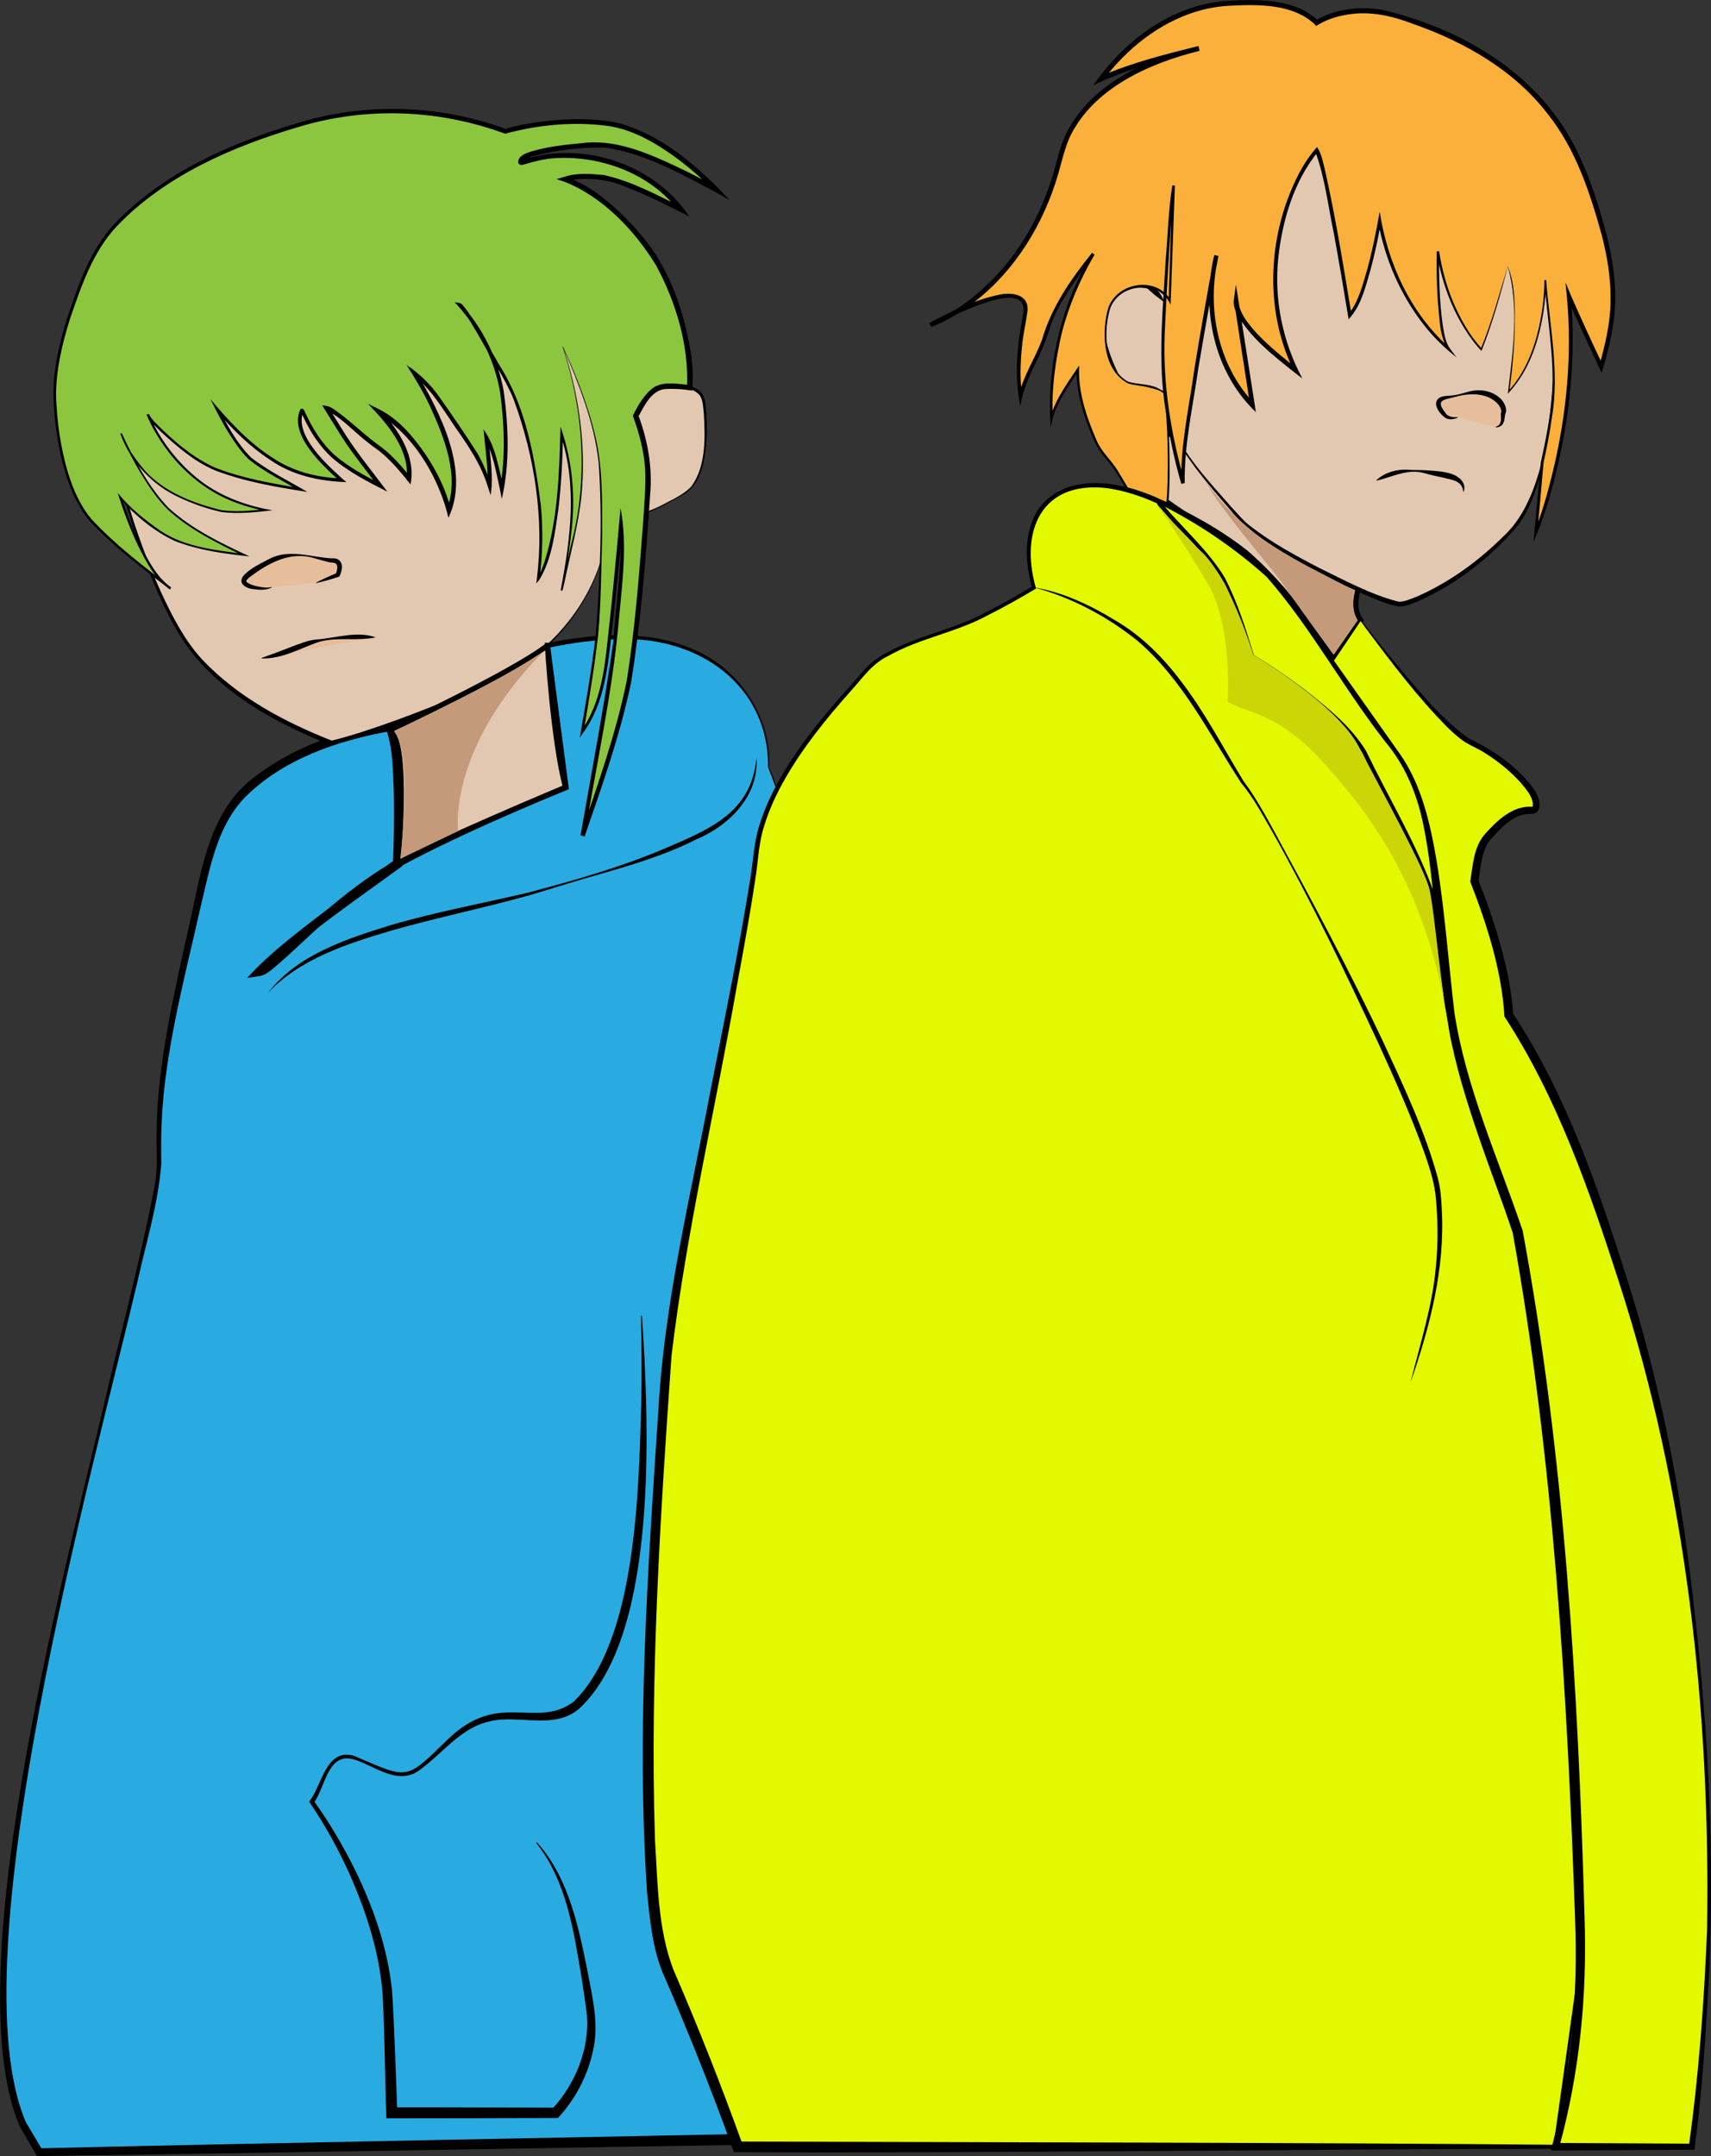
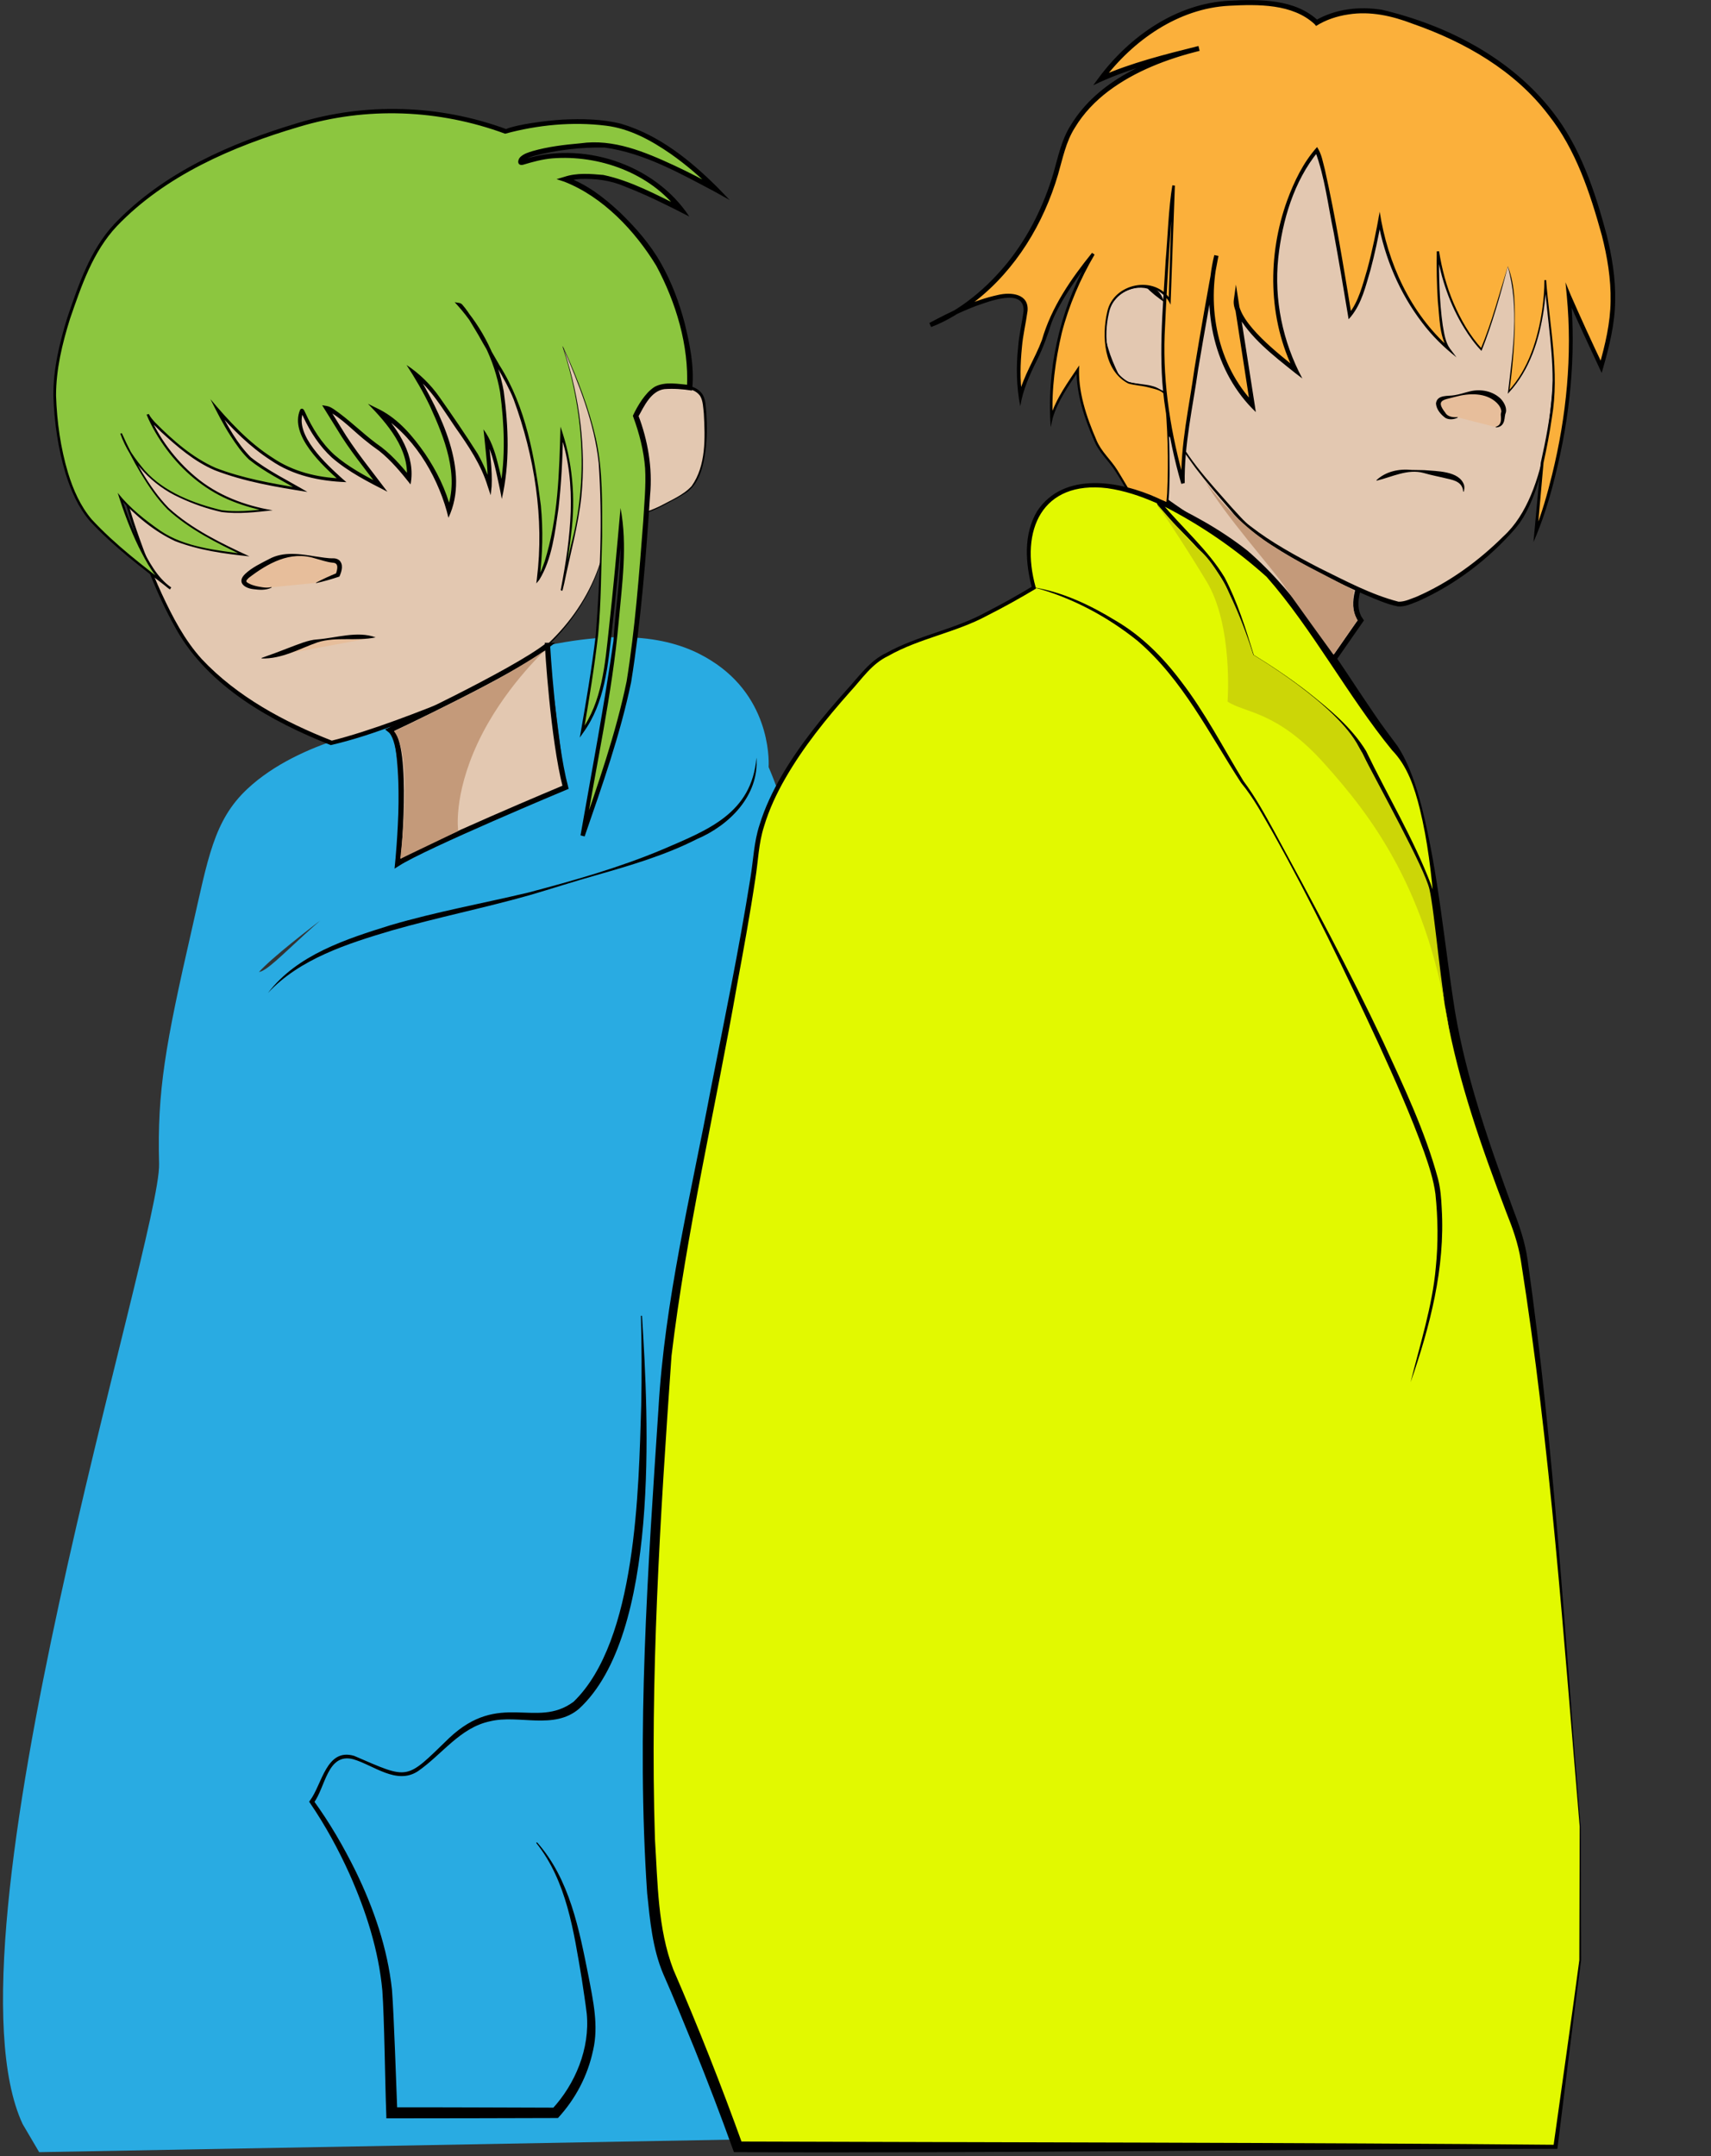
<svg xmlns="http://www.w3.org/2000/svg" id="Layer_2" viewBox="0 0 325.12 409.52">
  <rect x="0" y="0" width="325.12" height="409.52" fill="#333333" stroke="none" />
  <defs>
    <style>.cls-1{fill:#e7be9b;}.cls-2,.cls-3{fill:#e3c8b1;}.cls-4{fill:#e2f900;}.cls-5{fill:#fbb03b;}.cls-6{fill:#8cc63f;}.cls-7{fill:#ccd607;}.cls-8{fill:#c49a7a;}.cls-9{fill:#29abe2;}.cls-3{stroke:#000;stroke-miterlimit:10;}</style>
  </defs>
  <g id="Layer_14">
    <g>
      <path class="cls-9" d="M146.05,145.7s.9-12.07-9.91-19.56c-5.22-3.61-14.03-7.29-32.11-3.55l3.43,26.95s-19.37,7.68-31.89,14.48c-14.99,8.96-23.6,20.31-26.36,20.6,5.04-5.5,26.36-20.6,26.36-20.6,0,0,1.04-20.89-1.45-26.02,0,0-17.03,2.38-27.14,11.87-6.4,6-7.47,13.28-10.48,26.44-5.12,22.34-6.64,30.93-6.27,44.77S-12.03,368.38,4.3,403.45l3.14,5.34,147.58-2.67s9.99-135.87,6.63-164.11c-3.36-28.24-4.93-71.4-15.6-96.31Z" />
-       <path d="M145.95,145.71c.14-15.62-13.32-24.79-28.01-24.29-4.64,.04-9.26,.68-13.81,1.64,0,0,.38-.54,.38-.54l3.53,26.93,.06,.45-.43,.18c-5.28,2.15-10.53,4.41-15.74,6.75-5.19,2.35-10.37,4.81-15.36,7.49-4.89,2.8-9.47,6.23-13.8,9.89-3.86,3.2-7.32,6.84-11.21,10.04-.73,.53-1.27,.98-2.28,1.17,0,0-2.31,.32-2.31,.32,4.36-4.78,9.5-8.6,14.57-12.51,4.45-3.38,8.95-6.69,13.5-9.94,0,0-.37,.68-.37,.68,.18-4.33,.24-8.69,.17-13.03-.19-4.17-.08-8.64-1.52-12.56,0,0,.91,.48,.91,.48-10.06,1.8-20.57,5.34-27.87,12.78-5.16,5.51-6.46,13.27-8.19,20.4-2.65,11.76-5.77,23.49-7.04,35.49-.46,4.49-.57,9.01-.48,13.53-.59,7.6-2.87,14.91-4.51,22.3-8.4,35.69-34.47,128.91-21.23,159.73,0,0,3.16,5.33,3.16,5.33,0,0-.64-.36-.64-.36,36.78-.88,110.8-2.24,147.57-3,0,0-1.04,.98-1.04,.98,1.58-21.79,3.01-43.59,4.28-65.4,1.47-27.26,3.19-54.52,3.34-81.82,.14-16.41-2.48-32.62-3.66-48.94-2.29-21.63-3.94-43.74-11.98-64.17h0Zm.2-.03c8.35,20.27,10.45,42.5,12.86,64.1,1.33,16.35,4.09,32.64,4.08,49.04,.04,27.34-1.32,54.66-2.81,81.94-1.24,21.82-2.63,43.63-4.19,65.44,0,0-.07,.97-.07,.97l-.97,.02c-37.01,.55-111.01,1.87-148.01,2.34,0,0-.21-.36-.21-.36,0,0-3.12-5.35-3.12-5.35-12.43-29.6,9.85-109.69,17.45-142.99,2.56-10.42,6.23-24.93,8.17-35.31,.64-3.01,.42-5.95,.41-8.97,0-3.03,.13-6.07,.4-9.1,1.15-12.09,4.14-23.87,6.68-35.7,1.86-8.86,3.94-18.74,11.8-24.35,7.54-5.76,16.75-8.8,26.03-10.36,1.97,4.37,1.75,9.22,2.01,13.88,.1,4.54,0,9.05-.21,13.58,0,0-.35,.25-.35,.25-8.91,6.52-18.27,12.81-26.26,20.43,0,0-.69-1.37-.69-1.37,.29-.04,.95-.44,1.46-.84,8.08-7.07,15.77-14.7,25.27-19.94,5.1-2.71,10.3-5.09,15.54-7.41,5.24-2.31,10.52-4.51,15.85-6.62,0,0-.37,.63-.37,.63,0,0-3.32-26.96-3.32-26.96l-.06-.45c9.26-1.83,19.36-2.75,28.24,1.14,8.78,3.72,14.83,12.77,14.41,22.34h0Z" />
    </g>
    <g>
      <path class="cls-2" d="M115.29,101.65s-1.62,19.52-23.97,29.08c-22.34,9.56-28.43,10.36-28.43,10.36,0,0-16.02-5.66-25.26-16.13-9.23-10.47-17.6-40.75-17.31-47.26,.29-6.51-2.6-32.55,24.53-39.34,27.12-6.79,43.86-11.89,59.15,5.66,15.29,17.55,15.87,37.07,15.87,37.07,0,0,2.89-7.64,6.06-7.64s7.21-.57,7.79,2.83c.58,3.4,1.15,14.43-3.46,17.26s-9.52,5.38-12.41,3.68c-2.89-1.7-2.56,4.42-2.56,4.42Z" />
      <path d="M115.34,101.65c-1.62,11.65-9.65,21.7-19.82,27.29-2.23,1.24-5.56,2.64-7.92,3.68-8.12,3.36-16.14,6.92-24.75,8.91-11.31-4.48-23.17-11.06-29.33-21.95-3.67-6.46-6.29-13.44-8.58-20.47-2.1-7.07-4.46-14.24-4.78-21.65,.03-2.45-.04-4.93,.09-7.4,.55-16.55,8.89-28.57,25.43-32.3,13.88-3.23,29.68-9,43.81-4.55,17.6,6.05,29.69,30.16,30.77,47.87,0,0-.76-.13-.76-.13,.94-2.25,2.01-4.44,3.67-6.3,.79-.96,2.15-1.69,3.38-1.53,2.31,.05,5.41-.43,6.93,1.77,.66,1.12,.61,2.38,.74,3.61,.16,2.4,.14,4.82-.17,7.22-.41,2.89-1.18,6.25-3.8,7.96,0,0-1.55,.92-1.55,.92-3.36,1.77-7.59,4.58-11.37,2.46-2.04-.5-2,3.26-1.99,4.58h0Zm-.1,0c0-1.4-.11-5.21,2.13-4.71,2.56,1.55,5.59,.36,8.07-.82,2.04-1.12,4.42-2.06,5.99-3.8,2.76-3.9,2.56-9.18,2.31-13.77-.13-1.11-.13-2.4-.71-3.36-1.41-1.92-4.32-1.39-6.46-1.42-3.29-.19-5.18,4.92-6.32,7.47,0,0-.64,1.61-.64,1.61l-.12-1.73c-1.4-17.34-13.07-40.84-30.31-46.91-9.36-3.13-19.5-1.16-28.93,.87-14.87,3.68-29.74,4.68-36.56,20.71-2.96,6.82-3.21,14.37-3.18,21.7,.24,7.35,2.74,14.51,4.87,21.5,1.55,4.67,3.29,9.28,5.34,13.75,2.06,4.43,4.34,8.84,7.64,12.47,6.72,7.14,15.65,11.92,24.69,15.47,7.34-1.84,16.62-5.45,24.34-8.6,2.4-.96,5.66-2.38,7.93-3.53,10.2-5.35,18.28-15.34,19.93-26.9h0Z" />
    </g>
    <g>
      <path class="cls-6" d="M106.89,65.79s6.35,16.7,2.6,33.96c-3.75,17.26-2.6,11.32-2.6,11.32,0,0,2.17-11.04,1.81-17.55-.36-6.51-1.98-11.04-1.98-11.04,0,0-.12,11.32-1.56,18.68-1.44,7.36-2.89,8.77-2.89,8.77,0,0,1.15-7.92,0-15.85-1.15-7.92-2.89-16.41-6.35-22.36-3.46-5.94-7.79-13.87-8.66-13.87,0,0,7.21,7.36,8.37,18.4,1.15,11.04-.29,16.7-.29,16.7,0,0-1.44-7.68-2.92-9.86,0,0,.86,7.63,.62,9.2,0,0-1.48-4.72-4.07-8.23-2.59-3.51-6.53-10.59-10.21-13.15,0,0,10.73,16.44,6.56,26.09-2.03-8.32-8.78-16.69-13.32-18.78,0,0,6.59,6.68,5.74,12.74,0,0-3.33-4.27-5.93-6.01s-8.27-7.31-9.75-7.43c0,0,1.97,3.16,3.54,5.72,1.1,1.8,6.72,9.09,6.72,9.09,0,0-6.22-3.07-9.09-5.76-4.35-4.07-5.69-9.04-5.86-8.57-2.55,4.95,7.53,13.2,7.53,13.2,0,0-5.56-.24-9.14-1.82s-8.27-4.38-14.45-11.63c0,0,3.79,7.69,6.96,9.96,2.25,1.6,8.78,5.25,8.78,5.25,0,0-11.23-1.62-16.82-4.15-4.71-2.13-11.89-8.88-12.14-10.09,0,0,4.48,11.86,16.55,16.47,3.29,1.26,5.93,1.7,5.93,1.7,0,0-6.33,.83-9.21,.05-4.57-1.24-10.67-3.44-14.25-7.8-3.58-4.36-4.07-6.78-4.07-6.78,0,0,5.01,11.69,10.82,15.91,5.81,4.22,12.48,7.14,12.48,7.14,0,0-10.89-1-15.25-3.95-6.02-4.07-8.19-6.92-8.19-6.92,0,0,4.28,13.93,9.53,17.23,0,0-9.79-7.24-14.66-12.38-4.87-5.14-6.85-14.75-7.33-23.18-.45-7.92,3.28-19.14,7.15-27.14,6.05-12.49,25.93-22.06,41.43-25.95,13.74-3.45,24.76-2.4,37.01,1.82,0,0,9.58-2.89,19.68-1.45s20.44,12.57,20.44,12.57c0,0-13.45-7.7-20.75-8.46-3.65-.38-15.39,.95-16.31,2.76s2.76-1.8,11.94-.6c9.19,1.2,15.58,6.12,18.34,10.02,0,0-11.39-5.94-15.27-6.12-2.84-.13-3.92-.43-6.7,.4,0,0,6.94,1.89,15.03,12.1,7.35,9.29,9.24,23.7,8.62,27.48,0,0-2.54-.43-5.1-.19s-4.77,4.76-5.15,5.56c0,0,2.35,5.92,2.35,11.54s-2.15,31.38-3.74,39.45c-1.95,9.93-8.71,28.75-8.71,28.75,0,0,6.36-35.38,6.36-38.36s1.87-15.15,.94-21c0,0-2.3,26.08-3.51,30.88-1.39,5.51-3.86,8.72-3.86,8.72,0,0,3.04-16.99,3.16-22.84,.12-5.85,.99-17.5,.12-28.01-.79-9.47-7.01-22.37-7.01-22.37Z" />
      <path d="M106.91,65.83c.08-.04,.05,.04,.08,.08,0,0,.05,.14,.05,.14,.06,.16,.23,.68,.29,.85,2.8,8.78,4.05,18.14,3.15,27.34-.57,5.46-2.16,11.16-3.26,16.53,0,0-.28,1.18-.28,1.18-.02,.06-.02,.08-.06,.18-.03,.24-.47-.12-.32-.08,0-.04,0-.12,.02-.16,1.83-9.65,3.16-19.83-.07-29.32,0,0,.47-.08,.47-.08-.08,4.69-.32,9.36-.85,14.02-.66,4.54-1.21,9.65-3.65,13.62,0,0-.57,.69-.57,.69l.11-.92c1.42-11.44-.46-23.26-4.42-34.04-1.46-3.73-4.73-8.59-6.66-12.16-1.13-1.84-2.28-4.03-3.66-5.52,0,0,.23-.55,.23-.55,4.21,4.68,7.11,10.5,8.21,16.7,.91,6.79,1.18,13.71-.37,20.45,0,0-.34-1.76-.34-1.76-.73-3.26-1.28-6.77-2.88-9.72,0,0,.67-.25,.67-.25,.29,3.12,.77,6.15,.62,9.3,0,0-.18,1.72-.18,1.72l-.56-1.67c-1.25-4.14-3.69-7.72-6.16-11.23-2.39-3.48-4.63-7.36-8-9.94,0,0,.57-.55,.57-.55,4.55,7.67,10.32,18.86,6.12,27.67,0,0-.32-1.26-.32-1.26-1.97-7.09-6.59-14.75-13.09-18.48,0,0,.5-.72,.5-.72,3.44,3.8,6.76,8.76,5.71,14.12-1.79-2.26-3.68-4.54-5.93-6.34-.61-.46-1.52-1.07-2.09-1.56-2.64-1.99-5.03-4.78-7.99-6.2,0,0,.38-.62,.38-.62l2.37,3.84c2.58,4.31,5.85,8.25,8.86,12.27-3.68-1.88-7.39-3.75-10.54-6.48-2.33-2.14-4.09-4.83-5.41-7.68-.09-.23-.37-.78-.49-1,0,0-.03-.04,.02,.01,.05,.04,.17,.08,.27,.05,.14-.05,.18-.1,.21-.18,0,0-.02,.04-.02,.04-1.83,4.43,4.42,10.06,7.43,12.79,0,0,.74,.63,.74,.63-5.05-.18-10.14-1.23-14.36-4.15-3.98-2.56-7.34-5.93-10.39-9.49l.47-.31c1.7,3.25,3.53,6.64,6.13,9.24,3.27,2.58,7.15,4.45,10.74,6.57-5.97-.94-11.97-1.94-17.63-4.13-3.89-1.67-7.1-4.46-10.18-7.28-.99-1.04-2.14-1.92-2.75-3.27,0,0,.43-.12,.43-.12,1.93,4.57,5.03,8.71,8.83,11.9,4.15,3.52,9.38,5.5,14.7,6.39-3.21,.35-6.45,.75-9.7,.33-2.78-.62-5.44-1.55-8-2.75-5.15-2.33-9.35-6.8-11.25-12.14,0,0,.29-.09,.29-.09,1.14,2.57,2.44,5.07,3.89,7.48,1.46,2.4,3.06,4.73,5.02,6.73,4.41,4.02,9.96,6.69,15.34,9.19-4.79-.49-9.62-1.16-14.13-2.9-4.04-1.88-7.54-4.85-10.55-8.13,0,0,.36-.18,.36-.18,1.02,3.15,2.23,6.26,3.68,9.24,1.47,2.87,3.08,6,5.77,7.87,0,0-.25,.37-.25,.37-5.31-4.07-10.67-8.09-15.23-13.01-2.19-2.59-3.57-5.74-4.57-8.93-1.46-4.82-2.17-9.83-2.34-14.85-.03-5.04,1.16-10.01,2.64-14.8,2.15-6.29,4.34-12.9,8.98-17.85,9.31-9.76,22.11-15.35,34.84-19.15,12.88-3.94,26.92-3.49,39.56,1.15,2.06-.87,7.5-1.59,10.73-1.79,3.7-.18,7.53-.12,11.14,.79,7.23,2.14,13.21,6.99,18.45,12.23,0,0,2.17,2.25,2.17,2.25,0,0-2.74-1.53-2.74-1.53-6.62-3.5-13.49-7.39-20.99-8.43-4.48-.09-9.16,.45-13.48,1.59-.69,.21-1.46,.48-1.86,.85-.09,.06-.13,.23-.16,.29,0-.01,0,.03,0-.1,0-.02-.05-.14-.13-.19-.06-.05-.09-.06-.14-.07,11.3-3.79,25.16,.62,31.83,10.73-4.03-2.07-8.14-4.13-12.36-5.75-2.63-1.14-5.52-1.48-8.34-1.39-.92,.05-1.83,.25-2.74,.52,0,0-.01-.93-.01-.93,4,1.4,7.28,3.97,10.32,6.81,2.95,2.86,5.7,5.99,7.73,9.59,2.04,3.59,3.49,7.48,4.53,11.45,.97,4.04,1.83,8.06,1.44,12.28,0,0-.06,.48-.06,.48-1.71-.28-3.5-.41-5.24-.28-2.55,.34-3.86,3.24-4.99,5.3,0,0,.01-.39,.01-.39,1.84,4.83,2.74,10.05,2.26,15.2-.79,11.89-1.71,23.77-3.6,35.54-2.08,10.02-5.51,19.67-8.84,29.32,0,0-.78-.21-.78-.21,2.16-12.29,4.49-24.57,6.26-36.92,.41-7.35,1.92-14.96,1.11-22.32,0,0,.66-.02,.66-.02-.62,6.75-1.28,13.5-2.05,20.24-.77,6.71-1.33,13.82-5.45,19.49,0,0-.67,.96-.67,.96,1.15-6.51,2.27-13.04,3.05-19.59,.79-10.8,1.3-21.75,.54-32.58-.82-7.7-3.82-15.11-6.84-22.12h0Zm-.04-.09c.28,.33,.36,.72,.56,1.08,2.38,5.31,4.51,10.81,5.8,16.49,1.35,6.09,1.18,12.41,1.19,18.61-.2,6.23-.18,12.44-.76,18.66-.72,6.19-1.72,12.33-2.78,18.46,0,0-.47-.21-.47-.21,4.02-5.58,4.54-12.6,5.27-19.23,.85-7.68,1.55-15.42,2.23-23.12,1.36,7.14,.29,14.48-.35,21.63-1.22,13.67-4.28,27.17-6.47,40.72,0,0-.78-.21-.78-.21,3.29-9.6,6.71-19.26,8.76-29.21,1.61-10.03,2.37-20.23,3.15-30.36,.19-3.35,.55-6.78,.36-10.11-.25-3.32-1.1-6.63-2.25-9.75l-.08-.21c.5-1.07,1.07-2.09,1.75-3.07,.65-.9,1.38-1.79,2.4-2.44,2.03-1.07,4.51-.52,6.71-.33,0,0-.57,.41-.57,.41,.38-7.92-2.1-16.13-5.84-23.08-4.04-6.64-10.14-13.08-17.45-15.95,0,0-1.5-.49-1.5-.49l1.48-.44c2.39-.8,4.95-.57,7.41-.36,5.29,1.12,10.1,3.78,14.92,6.12,0,0-.61,.7-.61,.7-5.45-7.2-15.13-10.67-23.99-9.97-1.92,.16-3.7,.66-5.55,1.21-1.16,.27-1.14-.89-.52-1.49,.75-.66,1.5-.83,2.26-1.09,3.02-.86,6.08-1.22,9.15-1.49,6.27-.9,12.28,1.65,17.84,4.22,2.79,1.3,5.52,2.71,8.2,4.21l-.57,.71c-2.52-2.62-5.33-5.02-8.31-7.12-3.73-2.58-7.82-4.83-12.35-5.37-6.37-.79-12.96-.14-19.13,1.53-12.56-4.64-26.35-5.18-39.19-1.3-12.6,3.71-25.36,9.24-34.57,18.84-4.59,4.86-6.76,11.38-8.91,17.59-1.48,4.73-2.67,9.64-2.66,14.62,.16,4.96,.86,9.96,2.29,14.71,.97,3.16,2.33,6.25,4.46,8.77,4.5,4.87,9.88,8.93,15.13,12.97,0,0-.25,.37-.25,.37-2.82-1.96-4.4-5.09-5.92-8.06-1.61-3.32-2.9-6.78-4-10.3,2.26,2.86,5.19,5.17,8.18,7.25,4.61,3.08,10.42,3.63,15.79,4.36,0,0-.09,.34-.09,.34-5.07-2.44-10.25-4.99-14.42-8.83-1.99-2.03-3.59-4.39-5.05-6.8-1.45-2.43-2.75-4.93-3.9-7.52l.29-.09c.83,2.62,2.6,4.95,4.36,7.06,3.75,4.15,9.33,6.26,14.65,7.54,2.75,.35,5.58,.09,8.35-.22,0,0,0,.37,0,.37-2.49-.48-4.91-1.22-7.23-2.22-4.64-2.04-8.62-5.43-11.63-9.49-1.5-2.04-2.81-4.2-3.79-6.56,0,0,.43-.12,.43-.12,.24,.53,.75,1.1,1.17,1.56,3.35,3.39,7.12,6.7,11.5,8.63,5.14,1.99,10.67,2.96,16.1,3.85,0,0-.16,.49-.16,.49-3.24-1.92-6.65-3.56-9.6-5.93-1.4-1.33-2.46-2.9-3.49-4.47-1.42-2.19-2.67-4.67-3.84-7,3.48,4.14,7.23,8.23,11.8,11.13,3.89,2.65,8.46,3.75,13.1,3.95,0,0-.22,.57-.22,.57-3.27-2.94-9.71-8.75-7.64-13.61,0,0-.02,.03-.02,.03,.06-.1,.1-.19,.27-.24,.14-.03,.25,0,.34,.08,.2,.16,.26,.42,.38,.63,1.35,2.98,3.12,5.84,5.56,8.05,2.63,2.29,5.81,3.99,8.91,5.59,0,0-.47,.57-.47,.57-2.71-3.59-5.61-7.12-7.93-11,0,0-2.38-3.83-2.38-3.83,0,0-.47-.76-.47-.76l.85,.14c.63,.11,.95,.37,1.36,.61,2.87,1.96,5.33,4.46,8.11,6.53,2.56,1.72,4.6,4.08,6.53,6.44,0,0-.77,.21-.77,.21,.51-5.58-3.7-10.44-7.37-14.2,0,0,2.25,1.11,2.25,1.11,3.63,1.88,6.25,5.03,8.55,8.3,2.23,3.29,4.03,6.9,5,10.79l-.82-.07c2.45-6.51-.46-13.67-3.19-19.66-1.28-2.7-2.84-5.35-4.46-7.84,2.43,1.6,4.6,3.73,6.23,6.06,2.51,3.56,4.95,7.12,7.28,10.79,1.07,1.92,1.93,3.92,2.63,6.01l-.74,.05c.12-3-.33-6.1-.61-9.1,0,0-.17-1.59-.17-1.59,1.36,1.87,2.13,4.08,2.67,6.28,.44,1.68,.82,3.36,1.14,5.06,0,0-.7-.02-.7-.02,1.13-6,.84-12.38,.04-18.42-1.06-6.03-3.92-11.81-8-16.36,0,0-.63-.69-.63-.69,0,0,.86,.14,.86,.14,.4,.07,.44,.22,.59,.32,1.45,1.66,2.47,3.65,3.62,5.52,0,0,3.47,6.03,3.47,6.03,5.02,7.93,6.66,17.43,7.84,26.6,.45,4.65,.33,9.32-.25,13.96l-.45-.23c.62-.82,1.04-1.99,1.41-3.06,2.59-8.26,2.79-17.04,3.02-25.64,2.31,6.56,2.92,13.62,2.01,20.48-.38,3.53-.99,7.02-1.63,10.5,0,0,0,0,0,0,.14,.05-.29-.3-.31-.07,0,.01,.02-.07,.03-.1,.51-2.06,1.4-6.08,1.87-8.2,3.35-12.5,2.45-25.65-1.61-37.92h0Z" />
    </g>
    <path class="cls-3" d="M104.03,122.59s1.02,17.7,3.43,26.95c0,0-26.59,11.1-31.89,14.48,0,0,2.27-22.4-1.45-25.36,0,0,23.43-10.96,29.92-16.07Z" />
    <g>
      <path class="cls-9" d="M143.69,143.91s.78,8.89-9.42,14.06-15.82,6.55-30.94,11.03-43.59,7.93-52.38,19.65" />
      <path d="M143.74,143.91c.53,7.2-5.13,12.85-11.33,15.48-6.02,3.06-12.55,4.97-19.01,6.82-4.32,1.21-8.57,2.6-12.89,3.86-8.63,2.43-17.42,4.2-26.03,6.66-8.42,2.49-17.55,5.4-23.57,11.89,5.55-7.28,14.87-10.26,23.28-12.88,8.63-2.54,17.48-4.13,26.18-6.2,8.63-2.28,17.31-4.73,25.55-8.2,8.64-3.71,16.93-6.86,17.82-17.44h0Z" />
    </g>
    <g>
      <path class="cls-9" d="M121.89,249.94s2.55,41.36-4.63,60.85c-7.18,19.49-13.44,14.52-21.83,15.17s-12.03,7.84-16.67,10.44-10.6-3.9-13.91-2.6-3.25,5.2-5.6,8.45c0,0,13.88,18.81,14.54,38.95l.66,20.14h31.14s8.39-8.44,6.51-20.14c-1.88-11.7-3.81-24.04-10.13-31.19" />
      <path d="M121.99,249.94c1.26,19.65,3.36,60.54-11.96,74.63-4.78,4.09-11.47,1.05-16.9,2.38-5.71,1.19-9.09,6.28-13.71,9.48-4.06,2.67-8.42-1.14-12.29-2.27-4.97-1.29-5.29,5.45-7.55,8.33,0,0,0-.49,0-.49,3.08,4.24,5.7,8.75,8.01,13.44,3.43,7.04,6.04,14.63,6.89,22.47,.41,5.43,.79,17.83,1.02,23.38,0,0-1.05-1.02-1.05-1.02,7.76-.02,23.38,.05,31.14,.07,0,0-.7,.29-.7,.29,4.43-4.77,7.24-11.54,6.6-18.15-.26-2.19-.64-4.52-.97-6.77-1.51-8.88-2.84-18.41-8.63-25.65,0,0,.15-.13,.15-.13,6.23,7,8.03,16.66,9.81,25.56,.86,4.55,1.93,9.3,.85,13.94-1.02,4.82-3.32,9.23-6.68,12.88,0,0-.44,0-.44,0s-15.57,.04-15.57,.04-15.57,.02-15.57,.02c0,0-1.02,0-1.02,0s-.03-1.02-.03-1.02c-.22-5.53-.35-17.99-.74-23.27-.71-7.67-3.1-15.07-6.23-22.11-2.12-4.69-4.61-9.26-7.51-13.5,0,0-.17-.25-.17-.25l.17-.23c2.29-3.03,3.09-10.05,8.39-8.47,10.58,4.56,9.71,4.68,18.03-3.37,9.64-9.11,16.53-1.63,23.66-6.91,11.97-11.57,12.36-40.25,12.85-56.27,.12-5.68,.09-11.36-.05-17.04h.2Z" />
    </g>
    <g>
      <path class="cls-1" d="M60.05,110.72l4.14-1.52s1.22-2.74-.97-2.74-7.2-2.35-11.62,0-5.65,3.43-5.16,4.26,3.99,1.42,5.16,.83" />
      <path d="M60.04,110.68c1.31-.69,2.65-1.3,4.01-1.85,0,0-.23,.21-.23,.21,.25-.78,.65-2.07-.52-2.15-1.23-.11-2.34-.55-3.46-.83-4.69-1.49-8.96,.95-12.56,3.69-.23,.26-.6,.5-.42,.8,.71,.59,2.05,.86,3.02,1,.56,.08,1.14,.11,1.69-.04l.05,.09c-1.1,.57-2.37,.45-3.55,.3-1.67-.21-3.12-1.33-1.48-2.89,1.34-1.26,3-2.01,4.56-2.83,2.71-1.48,5.95-.95,8.78-.49,1.16,.15,2.32,.39,3.42,.36,.34,0,.74,.08,1.08,.34,.89,.78,.51,2.1,.13,2.97-.08,.18-.04,.16-.23,.21-1.4,.46-2.81,.87-4.26,1.19l-.03-.09h0Z" />
    </g>
    <g>
      <path class="cls-1" d="M71.36,121.02s-9.25-.46-13.87,1.57-7.78,2.44-7.78,2.44" />
      <path d="M71.36,121.07c-3.67,.77-7.43-.18-11,.93-3.5,1.23-6.8,3.19-10.64,3.07,0,0-.01-.1-.01-.1,1.76-.61,3.47-1.26,5.17-1.92,1.56-.58,3.71-1.51,5.36-1.59,3.64-.28,7.67-1.67,11.12-.4h0Z" />
    </g>
    <path class="cls-8" d="M103.47,123.61s-7.94,7.34-12.68,17.49-3.72,16.75-3.72,16.75l-11.02,5.28s2.55-19.87-1.2-24.24c0,0,4.12-1.82,16.47-8.15,6.63-3.4,12.14-7.13,12.14-7.13Z" />
  </g>
  <g id="Layer_13">
    <path class="cls-3" d="M263.83,102.01s-9.07,10.51-5.27,15.84l-5.32,7.65s-7.46-11.84-12.63-16.73c-5.17-4.89-16.34-11.23-20.47-14.66l-2.11-16.05s9.65,10.21,16.01,14.16c9.27,5.77,29.79,9.8,29.79,9.8Z" />
    <g>
      <path class="cls-2" d="M295.48,63.3s.45,27.46-7.72,36.84c-8.17,9.38-18.92,14.43-21.67,14.64s-25.33-10.43-30.66-16.45c-5.33-6.02-13.85-15.27-13.78-21.18,.08-5.91-7.61-2.52-9.23-5.89s-4.27-9.22-1.42-13.59,8.21-4.05,9.54-1.12c0,0-9.73-6.39-8.38-19.18,.48-4.56,4.18-20.1,19.43-26.12,9.94-3.92,30.13-4.8,44.97,7.33,14.4,11.77,15.84,28.33,18.93,44.71Z" />
      <path d="M295.53,63.29c.04,6.82-.42,13.64-1.48,20.37-.85,5.03-1.99,10.16-4.6,14.62,0,0-.71,1.09-.71,1.09,0,0-.81,1.02-.81,1.02-5.07,5.82-11.32,10.6-18.39,13.78-1.23,.46-2.52,1.12-3.9,1.02-2.15-.42-4.13-1.34-6.12-2.16-6.26-2.74-12.34-5.88-18.09-9.59-2.86-1.8-5.64-4.02-7.75-6.7-2.24-2.56-4.46-5.16-6.53-7.88-2.44-3.4-5.27-7.05-5.65-11.38,.13-1.75-.6-3.35-2.4-3.78-2.01-.64-4.42-.2-6.21-1.54-.36-.28-.61-.72-.77-1.1-1.47-3.07-2.85-6.39-2.56-9.88,.26-3.5,3.06-6.83,6.68-7.09,1.78-.15,3.79,.59,4.57,2.32,0,0,.46,1.01,.46,1.01l-.89-.65c-5.28-3.81-8.68-10.12-8.74-16.66,.11-9.7,4.99-19.31,12.59-25.29,12.48-9.48,32.89-8.24,46.15-.97,19.29,10.57,21.82,29.78,25.16,49.42h0Zm-.1,.01c-3.41-19.5-6.34-38.3-25.52-48.59-15.8-8.39-40.73-8.54-51.54,7.75-7.33,10.77-9.11,25.21,2.32,33.84,0,0-.43,.37-.43,.37-1.58-3.14-6.32-2.26-8.28,.12-2.4,2.5-2.37,6.26-1.4,9.4,.47,1.62,1.14,3.18,1.87,4.71,.63,1.69,2.64,1.81,4.19,2.03,1.65,.22,3.69,.38,4.65,1.99,.83,1.59,.28,3.38,1,5,2.42,6.36,7.34,11.41,11.76,16.47,1.01,1.06,2.36,2.72,3.57,3.57,4.02,3.12,8.52,5.56,13.02,7.9,4.89,2.39,9.82,5.07,15.1,6.43,1.18,.03,2.32-.54,3.44-.95,6.17-2.69,11.75-6.75,16.54-11.51,8.79-8.04,9.47-27.16,9.69-38.54h0Z" />
    </g>
    <g>
      <path class="cls-5" d="M286.5,50.63s-3.14,11.44-5.04,15.76c0,0-6.37-6.3-8.25-18.61,0,0-.3,15.62,2.07,18.53,0,0-10.22-8.01-13.13-24.35,0,0-2.5,14.66-5.68,17.95,0,0-4.71-29.34-6.27-31.36-4.87,5.34-12.76,24.08-3.88,41.95,0,0-12.14-9.01-11.45-13.49,0,0,2.68,17.18,3.1,19.94,0,0-11-10.35-6.85-28.4,0,0-7.26,38.19-6.34,43.25,0,0-4.45-14.28-3.8-28.02s1.48-25.98,2.01-28.55l-.75,21.87s-1.65-3.41-6.51-2.65-6.21,5.85-5.5,11.28c.72,5.44,3.82,6.96,4.61,7.11s6.26,.77,6.57,2.16,1.31,18.39,0,22.43l-5.87-1.95s-2.95-6.13-5.53-8.81-5.54-12.35-5.25-16.44c0,0-4.37,6.2-4.99,9.15,0,0-.51-5.8,1.35-14.65s6.6-16.52,6.6-16.52c0,0-6.95,8.45-8.57,13.96-1.63,5.52-4.42,9.11-5.25,13.09,0,0-1.17-5.62,.84-15.22,2.01-9.59-17.94,1.66-17.94,1.66,0,0,18.52-6.24,24.68-31.92,3.51-14.61,21.08-19.27,26.35-20.6,0,0-12.68,2.97-18.62,5.78,0,0,8.83-12.9,23.13-14.28s17.85,3.6,17.85,3.6c0,0,6.47-4.38,16.39-.96s26.96,9.92,34.6,29.94c7.64,20.02,5.5,27.6,3.08,36.38,0,0-5.05-10.66-6.15-13.5,0,0,1.31,11.7-1,25.04-2.31,13.35-5.26,19.9-5.26,19.9l1.19-13.21s2.68-11.4,2.2-17.42c-.51-6.4-1.62-17.23-1.62-17.23,0,0,.22,13.51-6.95,21.19,0,0,2.58-16.93-.16-23.78Z" />
      <path d="M286.51,50.68c-1.4,5.27-2.96,10.88-5,15.97-1.26-1.3-2.31-2.77-3.26-4.3-2.74-4.42-4.43-9.42-5.26-14.53,0,0,.44-.03,.44-.03-.01,4.68,.06,9.39,.72,14.03,.26,1.46,.48,3.12,1.32,4.33,0,0,1.29,1.72,1.29,1.72-2.42-1.9-4.66-4.11-6.49-6.54-4.32-5.63-7.16-12.34-8.42-19.32,0,0,.6,0,.6,0-.56,3.13-1.22,6.22-2.04,9.29-.92,3.07-1.62,6.25-3.7,8.83,0,0-.45,.51-.45,.51,0,0-.11-.68-.11-.68-.86-5.26-1.76-10.53-2.72-15.77-1.08-5.12-1.68-10.54-3.51-15.42,0,0,.54,.02,.54,.02-4.6,5.63-6.8,13.08-7.57,20.23-.82,7.88,.84,15.9,4.58,22.87,0,0-1.39-1.06-1.39-1.06-4.14-3.32-8.6-6.69-11.16-11.45-.32-.72-.59-1.54-.47-2.44l.4-2.89c.16,1.03,3.3,21.11,3.57,22.84,0,0,.21,1.38,.21,1.38-7.91-7.53-10.43-19.38-7.9-29.8,0,0,.79,.17,.79,.17-1.36,7.16-2.65,14.34-3.85,21.53-1.01,7.14-2.68,14.36-2.55,21.58,0,0-.65,.16-.65,.16-1.34-4.59-2.31-9.26-2.99-13.98-1.53-9.44-.51-19.02,.02-28.5,.37-4.19,.56-10.11,1.27-14.23,0,0,.48,.06,.48,.06,0,0-.79,21.86-.79,21.86l-.03,.75c-2.35-5.21-10.5-4.01-11.69,1.48-1.07,4.39-.71,10.89,3.78,13.23,1.77,.44,3.73,.55,5.48,1.21,.6,.26,1.31,.46,1.57,1.17,.56,5.02,.67,10,.68,15.03-.07,2.58,0,5.17-.71,7.69,0,0-.18-.06-.18-.06,0,0-5.87-1.94-5.87-1.94,0,0-.08-.03-.08-.03-1.04-2.1-2.18-4.17-3.46-6.13-1.25-1.98-3.11-3.55-4-5.73-1.88-4.27-3.41-8.85-3.4-13.56,0,0,.42,.15,.42,.15-1.87,2.85-3.98,5.76-4.94,9.06,0,0-.38,1.7-.38,1.7l-.1-1.73c-.45-10.94,2.36-21.93,7.94-31.34,0,0,.48,.34,.48,.34-1.59,1.98-3.09,4.03-4.49,6.15-1.39,2.12-2.7,4.31-3.63,6.64-.76,2.39-1.64,4.88-2.77,7.15-1.43,2.85-2.72,5.71-3.21,8.82-.73-3.71-.81-7.53-.41-11.23,.16-2.29,.75-4.65,1.04-6.89,.15-4.48-6.74-1.72-9.11-.91-2.87,1.11-5.67,2.47-8.37,3.95,0,0-.35-.77-.35-.77,5.85-2.35,10.91-6.65,14.86-11.53,3.97-4.97,6.82-10.79,8.64-16.89,.88-3.07,1.53-6.37,3.3-9.13,5.17-8.5,15.02-12.68,24.25-15.02,0,0,.22,.91,.22,.91-6.85,1.73-13.83,3.44-20.21,6.54,0,0,1.09-1.48,1.09-1.48,5.85-7.84,14.73-14.06,24.72-14.58,5.72-.29,12.66-.4,17.04,3.89,0,0-.67-.12-.67-.12,3.86-2.25,8.39-2.73,12.66-2.06,12.38,2.92,24.52,9.15,32.45,19.37,5.3,6.78,8.04,15.08,10.25,23.3,1.03,4.13,1.74,8.39,1.64,12.69-.06,4.3-1.1,8.52-2.26,12.58l-.3,1.05s-.46-.99-.46-.99l-3.13-6.73c-1.03-2.26-2.07-4.49-3.01-6.81,0,0,.73-.18,.73-.18,1.02,11.46-.15,23.01-2.93,34.14-1.05,4.31-2.37,8.6-4.16,12.69,0,0,.17-1.88,.17-1.88,0,0,1.22-13.21,1.22-13.21,.95-4.25,1.78-8.56,2.16-12.9,.44-7.13-.97-14.56-1.48-21.71,0,0,.32-.02,.32-.02,0,1.91-.18,3.81-.45,5.7-.85,5.61-2.65,11.33-6.57,15.58,0,0-.25,.27-.25,.27,0,0,.05-.37,.05-.37,.92-7.78,2.15-16.07-.04-23.71h0Zm0-.1c1.49,3.79,1.33,7.91,1.31,11.9-.12,4-.48,7.98-1.03,11.94,0,0-.2-.1-.2-.1,3.86-4.21,5.63-9.91,6.45-15.46,.26-1.87,.43-3.77,.43-5.65,0,0,.32-.02,.32-.02,.66,8.67,2.58,17.46,1.1,26.12-.4,2.83-1,5.91-1.59,8.57,0,0-1.17,13.22-1.17,13.22l-.55-.14c1.43-3.49,2.45-7.18,3.36-10.86,2.72-11.06,3.85-22.56,2.78-33.91,0,0-.25-2.57-.25-2.57l.98,2.39c1.73,3.95,4.27,9.53,6.17,13.47,0,0-.76,.07-.76,.07,1.15-4.07,2.14-8.18,2.18-12.38,.08-4.19-.62-8.37-1.66-12.45-2.24-8.09-4.93-16.3-10.16-22.91-6.39-8.42-15.91-13.86-25.79-17.3-3.91-1.5-8.03-2.43-12.2-1.77-2.19,.32-4.34,1.04-6.15,2.19,0,0-.29-.35-.29-.35-4.2-3.89-10.77-3.77-16.18-3.49-9.68,.48-18.34,6.58-24.01,14.16,0,0-.59-.7-.59-.7,6-2.65,12.38-4.22,18.72-5.81,0,0,.22,.91,.22,.91-6.18,1.55-12.26,3.85-17.33,7.66-2.52,1.91-4.74,4.22-6.36,6.92-1.74,2.73-2.31,5.83-3.21,8.92-2.74,9.29-8,18.03-15.7,24.05-2.57,1.99-5.32,3.74-8.41,4.92,0,0-.35-.77-.35-.77,4.15-2.2,8.4-4.32,13.03-5.32,2.46-.59,5.94-.26,5.63,3.05-.32,2.37-.88,4.56-1.07,6.93-.3,3.06-.41,6.2,.07,9.19h-.69c.89-3.84,3.08-7.01,4.43-10.63,1.78-6.2,5.5-11.57,9.52-16.55,0,0,.48,.34,.48,.34-2.73,4.64-4.9,9.69-6.24,14.91-1.22,5.24-1.97,10.7-1.71,16.08,0,0-.48-.03-.48-.03,1.08-3.66,3.42-6.77,5.51-9.91-.3,4.87,1.36,9.75,3.27,14.17,.9,2.2,2.73,3.72,3.96,5.69,1.09,1.82,2.82,4.51,3.32,6.01,0,0,5.86,1.96,5.86,1.96l-.23,.12c.35-1.16,.44-2.43,.53-3.66,.29-6.2,.11-12.53-.5-18.69-.53-.97-2.14-1.16-3.16-1.46-1.21-.32-2.51-.34-3.71-.7-4.69-2.41-5.09-9.04-4.01-13.63,1.14-5.46,9.13-7.08,12.05-2.23,0,0-.39,.08-.39,.08l.72-21.87,.48,.06c-.38,2.3-.53,4.7-.73,7.05-.48,6.9-.93,14.47-1.23,21.34-.34,9.45,1.22,18.95,3.83,28.02,0,0-.65,.16-.65,.16-.2-7.34,1.5-14.58,2.49-21.82,1.18-7.2,2.45-14.39,3.78-21.56l.79,.17c-2.32,9.66-.21,20.69,6.76,27.98,0,0-.75,.39-.75,.39l-3.08-19.94h.85c0,4.4,7.96,10.4,11.27,13.09,0,0-.62,.52-.62,.52-5.04-10.06-5.18-22.11-1.38-32.6,1.34-3.62,3.04-7.19,5.68-10.13,.9,1.37,1.08,2.82,1.49,4.32,2.05,9.12,3.53,18.36,5.06,27.58,0,0-.56-.17-.56-.17,1.92-2.37,2.69-5.64,3.56-8.55,.97-3.57,1.71-7.25,2.35-10.9,1.48,9.71,5.83,19.31,13.29,25.87,0,0-.35,.36-.35,.36-1.65-2.78-1.56-6.16-1.9-9.27-.2-3.14-.25-6.28-.2-9.42,0,0,.44-.03,.44-.03,.53,3.38,1.42,6.71,2.76,9.86,1.36,3.12,3.07,6.17,5.38,8.68,0,0-.23,.04-.23,.04,2.11-5.04,3.54-10.52,5.17-15.75h0Z" />
    </g>
    <g>
      <path class="cls-4" d="M300.27,346.97s-7.6-101.37-11.9-112.98c-4.29-11.6-10.52-27.48-13.01-43.36-2.49-15.88-4.36-40.92-11.21-49.47-6.85-8.55-18.24-30.6-31.13-38.84-12.89-8.23-24.28-13.16-32.38-8.23-8.09,4.93-4.2,17.52-4.2,17.52,0,0-10.31,6.29-16.27,8.09s-13.52,4.72-15.82,7.87-19.22,19.27-20.67,34.45c-1.45,15.18-15.57,79.59-16.84,94.53-1.27,14.94-7.61,100.2,0,117.62,7.61,17.43,13.33,33.58,13.33,33.58h155.39l4.7-35.45v-25.34Z" />
      <path d="M300.17,346.97c-3.05-35.87-5.54-71.9-11.17-107.48-.51-3.27-1.57-6.21-2.8-9.27-4.65-12.25-9.08-24.71-11.4-37.73-2.22-12.98-3.1-26.1-6.26-38.73-1.03-3.9-2.19-7.77-4.36-11.13-1.45-1.96-2.97-3.95-4.29-5.99-7.24-10.81-13.78-22.42-23.57-31.1-2.46-2.13-5.26-3.8-8.03-5.47-5.56-3.25-11.46-6.43-17.89-7.34-12.43-1.49-16.62,8.01-13.61,18.8,0,0,.07,.27,.07,.27-3.01,1.8-6.06,3.51-9.2,5.09-6.01,3.27-12.95,4.33-18.89,7.71-3.17,1.51-5.01,4.4-7.3,6.87-4.51,5.08-8.8,10.4-12.19,16.27-1.69,2.93-3.14,6.01-4.1,9.23-1.05,3.25-1.11,6.67-1.66,10.01-1.01,6.76-2.24,13.46-3.48,20.17-4.03,23.02-9.69,47.26-12.44,70.37-2.15,30.5-4.11,61.22-3.15,91.79,.53,8.3,.51,16.99,3.5,24.81,4.75,10.94,9.15,22.11,13.19,33.33,0,0-.96-.68-.96-.68,43.39,.15,111.51,.2,155.39,.62,0,0-.4,.35-.4,.35,1.23-8.9,3.77-26.53,4.93-35.42,0,.11,.07-25.34,.07-25.32h0Zm.2,0s.07,25.35,.07,25.37c-1.22,8.94-3.38,26.85-4.51,35.83-44.23-.02-112.02,.89-155.75,.62,0,0-.72,0-.72,0,0,0-.25-.68-.25-.68-2.3-6.39-4.74-12.75-7.28-19.06-1.86-4.48-3.91-9.64-5.91-14.12-2.05-4.85-2.51-10.17-3.05-15.31-2.08-30.67,.13-61.45,2.15-92.07,1.17-20.43,6.14-40.56,9.92-60.57,2.63-13.37,5.4-26.73,7.54-40.16,.57-3.38,.66-6.85,1.74-10.12,1.01-3.31,2.51-6.43,4.23-9.39,3.47-5.93,7.82-11.25,12.38-16.33,2.33-2.53,4.34-5.5,7.51-6.97,6.01-3.34,12.9-4.41,18.91-7.72,3.03-1.54,6-3.21,8.9-4.96,0,0-.15,.4-.15,.4-1.26-4.77-1.66-10.23,.97-14.63,5.04-7.65,15.79-5.75,22.94-2.48,6.01,2.72,11.88,5.9,17.06,10,10.04,8.69,16.74,20.32,24.14,31.11,1.37,2.05,2.88,4,4.33,5.97,2.31,3.53,3.56,7.64,4.63,11.63,3.22,12.84,4.26,25.99,6.32,38.87,2.18,12.85,6.55,25.24,11.04,37.53,1.18,3.04,2.28,6.29,2.73,9.54,5.08,35.71,7.11,71.78,10.09,107.71h0Z" />
    </g>
    <g>
      <path class="cls-4" d="M238.15,124.4s17.97,11.21,21.74,19.68c3.76,8.47,13.62,24.35,13.36,31.24s-.72-23.95-7.53-31.77c-6.81-7.81-19.77-29.93-25.11-34.79s-15.52-11.49-19.56-13.16,9.16,8.98,12.22,15.81,4.88,12.98,4.88,12.98Z" />
      <path d="M238.19,124.37c3.53,2.17,7.03,4.52,10.34,7.09,4.07,3.24,8.29,6.67,11.05,11.19,4.08,8.48,8.99,16.6,12.35,25.42,.91,2.63,1.89,5.47,1.49,8.3,.19,.1-.52,.26-.49,.04-.05-.11-.06-.22-.07-.32-.05-.41-.3-3.42-.33-3.92-.54-6.23-1.25-12.48-2.75-18.56-.99-4-2.33-8.09-5.26-11.11-8.31-10.14-15.2-23.13-23.84-32.93-5.93-5.34-12.71-9.97-19.83-13.57-.11-.04-.22-.09-.31-.11-.04-.01-.09-.02-.07-.02,.09,.01,.31-.19,.29-.31,3.68,4.49,8.77,8.86,11.93,14.11,2.43,4.63,4.01,9.72,5.53,14.68h0Zm-.08,.06c-1.3-4.01-2.84-7.87-4.53-11.69-.78-1.95-1.89-3.66-3.18-5.3-3.04-3.93-6.79-7.24-10.08-10.96-.09-.11-.17-.22-.25-.35-.07-.16-.2-.21-.22-.64,.12-.66,.85-.55,1.32-.32,4.59,2.02,8.74,4.89,12.83,7.73,2.56,1.86,5.11,3.71,7.4,5.92,9.3,10.67,15.59,23.61,24.5,34.55,2.34,2.9,3.28,6.63,4.2,10.16,1.43,6.12,2.19,12.37,2.82,18.61,0,0,.32,3.12,.32,3.12,0,0,.1,.77,.1,.77,0,0,.03,.17,.03,.17,0,0,0,.02,0,0,.04-.18-.63-.04-.43,.02,.24-2.68-.72-5.35-1.67-7.88-3.56-8.68-8.42-16.77-12.38-25.27-2.69-4.42-6.71-7.87-10.68-11.18-3.25-2.63-6.58-5.11-10.09-7.44h0Z" />
    </g>
    <path d="M196.46,111.57c5.57,.92,10.77,3.4,15.55,6.33,4.9,2.86,8.98,6.95,12.36,11.45,4.59,5.94,8.04,12.66,11.92,19.02,2.23,2.97,4.05,6.31,5.85,9.57,7.15,13.14,14.23,26.33,20.64,39.85,3.91,8.49,8,17.01,10.46,26.09,.47,1.81,.63,3.78,.71,5.64,.68,11.32-2.23,22.43-5.91,33.03,1.73-7.03,4.15-14.45,4.79-21.84,.47-4.63,.41-9.29-.07-13.9-.36-2.74-1.24-5.38-2.15-7.99-2.54-7-5.58-13.84-8.68-20.62-6.29-13.55-12.78-27.04-20.09-40.08-1.87-3.24-3.61-6.54-6.01-9.43-6.07-9.31-11.11-19.64-19.67-26.96-5.74-4.63-12.7-8.33-19.7-10.15h0Z" />
    <g>
-       <path class="cls-4" d="M258.56,117.85s15.27,20.68,21.03,23.24,12.3,8.73,12.3,11.55-1.59-.51-6.16,3.34-4.66,4.99-5.58,11.4c0,0,6.01,14.41,6.54,25.44,5.57,8.18,14.86,25.33,25.6,63.57,10.74,38.24,13.49,89.33,12.27,114.42-1.22,25.09-3.11,36.95-3.11,36.95h-25.88s4.7-16.06,4.7-35.45c0-25.34-3.64-97.25-11.9-138.32-6.95-19.76-11.8-31.52-13.01-43.36-2.12-20.77-2.86-37.26-9.65-47.08-6.79-9.82-12.48-18.05-12.48-18.05l5.32-7.65Z" />
-       <path d="M258.56,117.75c.1,.04,.18,.18,.25,.26,0,0,.17,.22,.17,.22,1.29,1.67,3.7,4.71,5.07,6.39,4.64,5.44,9.11,11.36,14.93,15.57,3.98,1.9,7.7,4.31,10.74,7.57,1.31,1.49,3.17,3.46,2.75,5.73-.05,.23-.15,.6-.53,.87-.59,.29-.9,.23-1.43,.24-3.03,.05-5.51,2.87-7.38,4.98-1.63,2.09-1.75,5.07-2.21,7.93,0,0-.05-.41-.05-.41,1.67,4.12,3.09,8.3,4.29,12.57,1.17,4.27,2.11,8.63,2.38,13.13l-.14-.43c10.26,15.5,16.3,33.31,21.88,50.9,5.54,17.62,9.34,35.8,11.67,54.12,3.5,27.45,5.25,55.23,3.51,82.87-.55,9.22-1.2,18.41-2.43,27.6,0,0-.06,.47-.06,.47,0,0-.49,0-.49,0,0,0-25.88,.14-25.88,.14h-.91s.24-.9,.24-.9c3.71-14,4.91-28.62,4.36-43.09-1.51-43.55-4.13-87.36-11.84-130.29-4.32-13.02-10.55-27.29-12.6-41.52-1.09-9.62-1.57-19.23-2.99-28.79-1.1-7.06-2.56-14.28-6.6-20.27-2.7-4.01-9.41-13.91-12.16-17.99,0,0-.08-.12-.08-.12,0,0,.08-.11,.08-.11,0,0,5.49-7.63,5.49-7.63h0Zm0,.2s-5.16,7.66-5.16,7.66c0,0,0-.23,0-.23,2.89,4.07,9.77,13.83,12.54,17.73,4.25,6.02,5.85,13.45,7.07,20.57,1.55,9.53,2.23,19.22,3.37,28.76,2.22,14.32,8.33,27.65,12.96,41.35,7.98,43.07,10.53,86.92,11.76,130.64,.48,14.65-.95,29.35-4.85,43.51,0,0-.67-.9-.67-.9,0,0,25.88,.14,25.88,.14,0,0-.55,.47-.55,.47,1.91-13.64,2.91-27.5,3.47-41.28,.62-41.36-3.91-83.2-16.68-122.65-5.64-17.47-11.76-35.21-21.83-50.64-.52-8.79-3.32-17.45-6.5-25.63,.5-2.99,.6-6.28,2.6-8.8,2.38-2.71,5.46-5.72,9.26-5.4-.11,.16,.06-.17,.03-.48-.07-1.64-1.34-2.93-2.41-4.22-1.91-2.09-4.16-3.92-6.57-5.44-1.21-.82-2.57-1.35-3.82-2.1-1.28-.83-2.35-1.83-3.41-2.85-5.62-5.66-10.5-12.13-15.28-18.5,0,0-.64-.88-.64-.88,0,0-.32-.44-.32-.44,0,0-.16-.22-.16-.22,0,0-.08-.11-.08-.11l-.04-.05s.03,0,.04-.02h0Z" />
-     </g>
+       </g>
    <g>
      <path class="cls-1" d="M277,79.28s-1.7,.52-2.54-.51-2.4-2.91,.7-3.33,4.73-1.47,7.54-.56,3.25,3.07,2.97,3.54,.38,2.42-1.45,2.7" />
      <path d="M277.01,79.33c-.7,.33-1.62,.46-2.35,.06-.87-.64-1.72-1.6-1.8-2.75,.2-1.75,2.34-1.34,3.54-1.58,.97-.15,1.9-.48,2.89-.72,2.02-.51,4.39-.09,5.93,1.46,.64,.72,1.26,1.87,.81,2.84-.14,.54-.08,1.2-.42,1.79-.28,.54-.9,.77-1.39,.75l-.02-.1c1.09-.34,1.07-1.25,.98-2.23-.02-.14,.03-.47,.1-.64,0-.62-.4-1.22-.84-1.67-2.06-2.03-5.34-1.88-7.98-1.15-2.09,.58-3.76,.53-1.85,2.97,.41,.77,1.38,.95,2.37,.88,0,0,.03,.1,.03,.1h0Z" />
    </g>
    <g>
      <path class="cls-2" d="M261.56,91.26s3.9-2.5,9.02-1.69,7.73,1.12,7.51,3.81" />
      <path d="M261.54,91.22c1.78-1.69,4.33-2.21,6.7-1.96,0,0,2.37,.04,2.37,.04,2.35,.21,6.73,.11,7.59,2.85,.11,.43,.03,.86-.06,1.24h-.1c-.13-1.74-1.57-2.16-3.02-2.47-1.46-.37-3-.63-4.5-1.08-3.03-.83-5.98,.75-8.93,1.46,0,0-.05-.08-.05-.08h0Z" />
    </g>
    <path class="cls-8" d="M228.99,91.4c3.4,6.03,13.11,17.04,14.74,19.48s9.66,13.49,9.66,13.49c0,0,4.12-6,4.57-6.52-.44-1-1.32-2.13-.64-5.69-12.25-6.49-19.69-9.2-28.33-20.76Z" />
    <path class="cls-7" d="M275.53,196.83c-3.91-27.94-15.28-42.19-23.88-51.79-9.06-10.11-15.2-9.59-18.39-11.78,0,0,1.1-14.4-4-22.84-5.1-8.44-9.67-14.99-9.67-14.99,0,0,6.35,7.46,7.98,8.74,5.03,3.94,9.22,15.81,10.59,20.23,0,0,15.85,9.31,20.04,17.45,4.2,8.13,12.46,22.99,13.42,27.05,.96,4.07,2.18,19.18,3.91,27.94Z" />
  </g>
</svg>